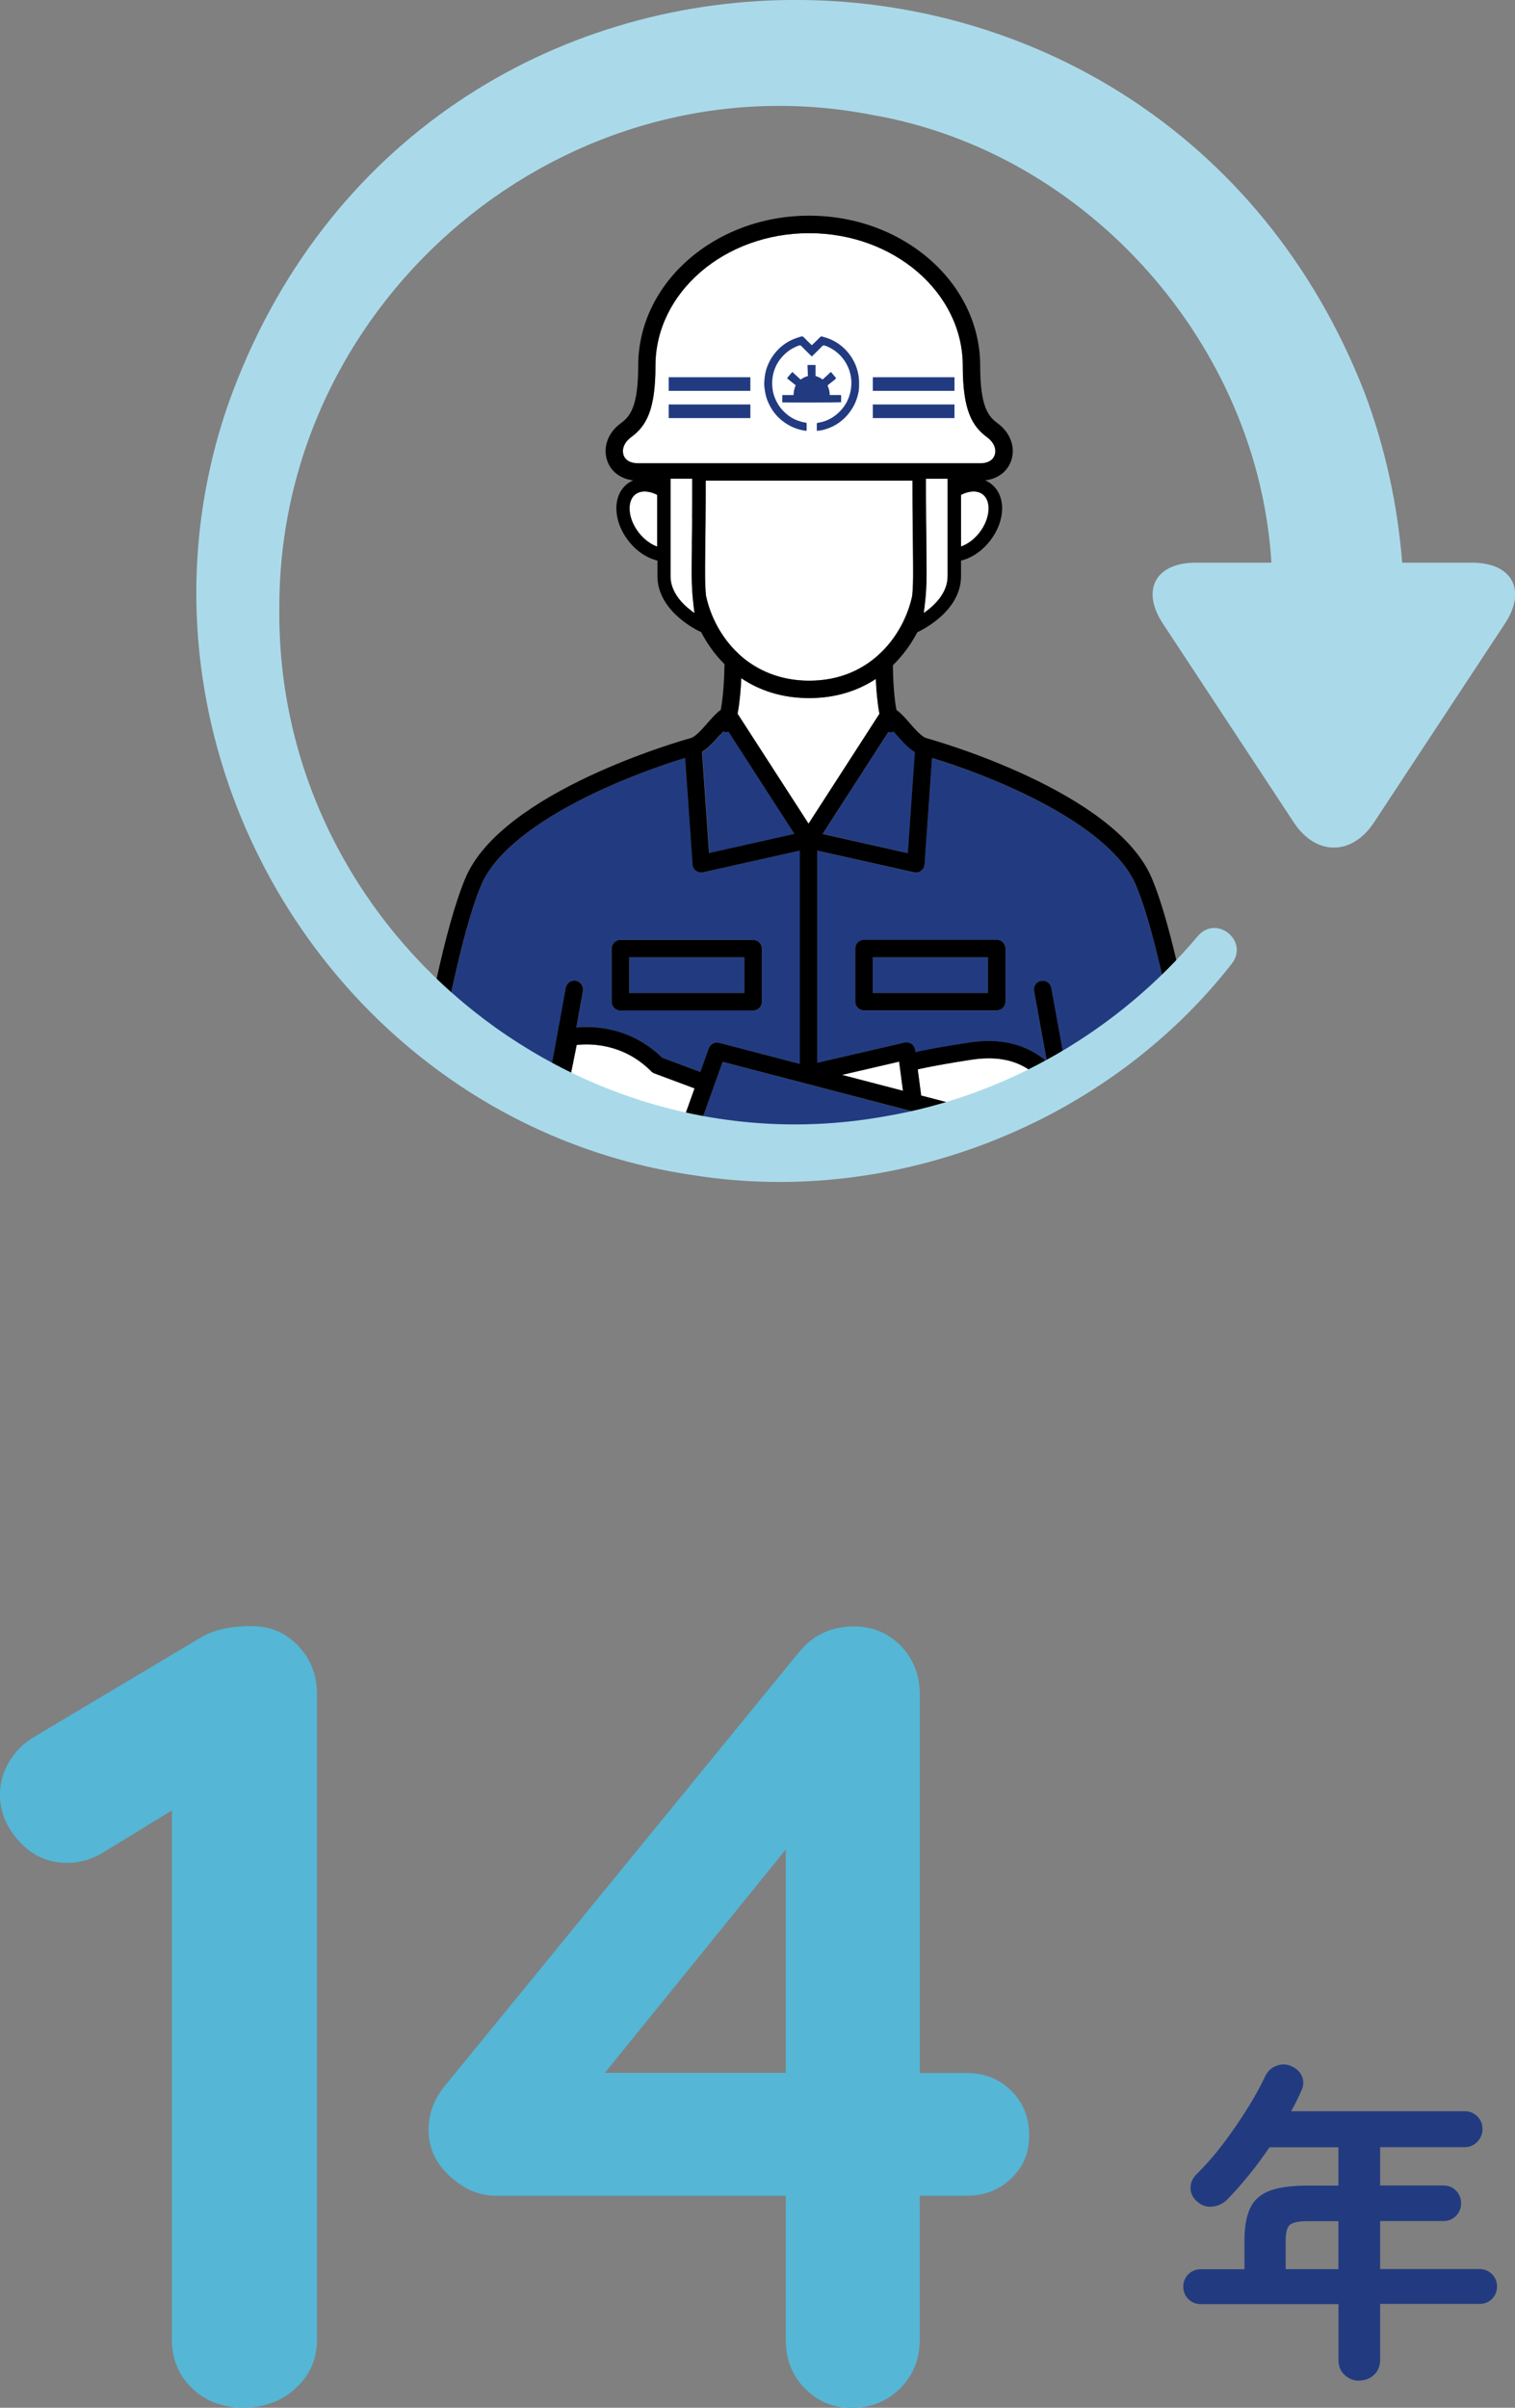
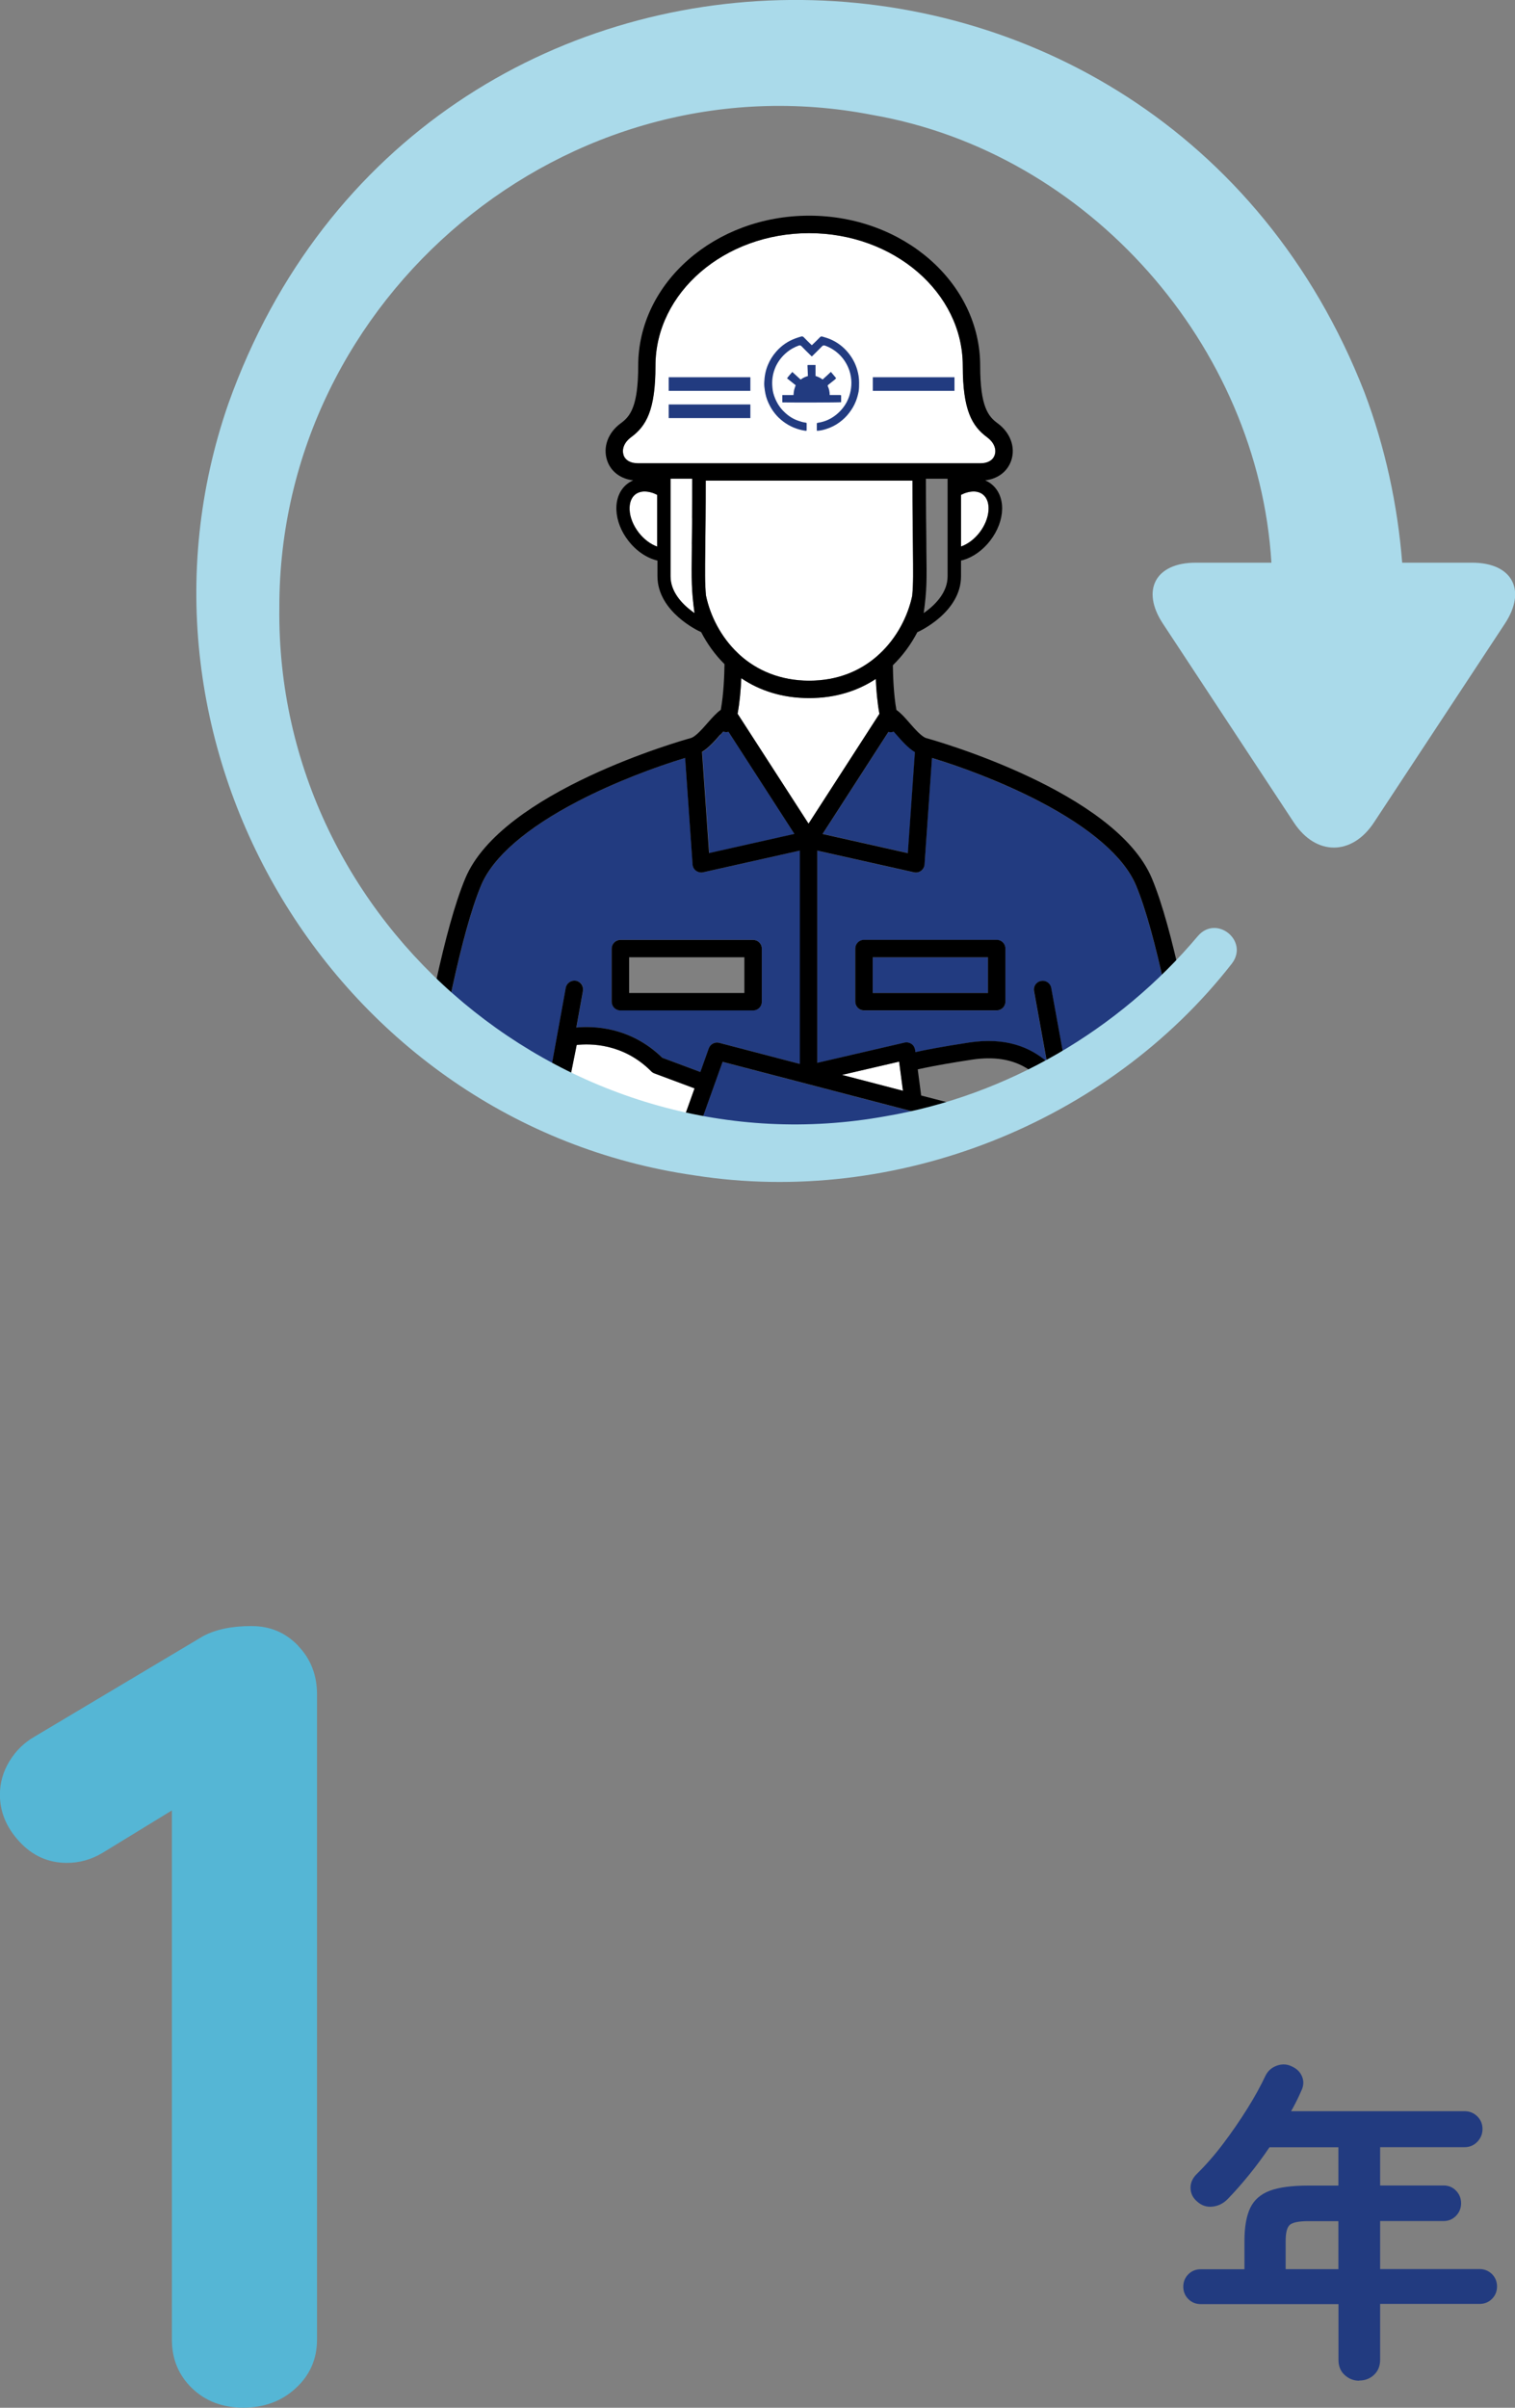
<svg xmlns="http://www.w3.org/2000/svg" id="_レイヤー_2" data-name="レイヤー 2" width="166.93" height="265.26" viewBox="0 0 166.93 265.26">
  <rect x="0" y="0" width="166.93" height="265.26" fill="#808080" stroke="none" />
  <defs>
    <style>
      .cls-1 {
        clip-path: url(#clippath);
      }

      .cls-2 {
        fill: none;
      }

      .cls-2, .cls-3, .cls-4, .cls-5, .cls-6, .cls-7 {
        stroke-width: 0px;
      }

      .cls-3 {
        fill: #55b6d5;
      }

      .cls-4 {
        fill: #000;
      }

      .cls-5 {
        fill: #223b80;
      }

      .cls-6 {
        fill: #fff;
      }

      .cls-7 {
        fill: #aadaea;
      }
    </style>
    <clipPath id="clippath">
      <circle class="cls-2" cx="86.53" cy="64.72" r="60.99" />
    </clipPath>
  </defs>
  <g id="layout">
    <g>
      <g>
        <g class="cls-1">
          <g>
            <g>
              <g>
                <polygon class="cls-5" points="61.88 151.63 88.13 151.63 88.13 134.76 62.04 141.79 61.88 151.63" />
                <path class="cls-5" d="M132.74,131.45c-.53-2.36-1.11-5.54-1.79-9.22-1.58-8.62-3.55-19.35-5.8-24.71-1.3-3.1-5-6.31-10.7-9.26-4.09-2.12-8.56-3.78-11.77-4.75l-.82,11.73c-.02.28-.16.54-.38.7-.22.17-.51.23-.78.17l-10.66-2.39v23.38l9.62-2.23c.26-.06.54,0,.76.15.22.15.37.39.4.66l.03.24c.84-.18,2.84-.59,5.94-1.06,4.02-.6,6.66.51,8.55,2.11l-1.41-7.77c-.09-.52.25-1.02.77-1.12.52-.09,1.02.25,1.12.77l1.99,10.94c1.35,2.05,1.31,4.24,1.13,5.48l5.7,1.49c.51.13.82.66.69,1.17-.13.51-.66.82-1.17.69l-44.55-11.63-4.36,12.17,48.94,12.84c1.78.34,4.62-.25,6.67-2.35,1.37-1.41,2.81-3.97,1.87-8.19ZM110.78,110.36c0,.53-.43.96-.96.96h-14.62c-.53,0-.96-.43-.96-.96v-5.85c0-.53.43-.96.96-.96h14.62c.53,0,.96.43.96.96v5.85Z" />
                <path class="cls-6" d="M96.9,78.64c-.24-1.28-.35-2.66-.4-3.84-1.96,1.29-4.4,2.11-7.35,2.11s-5.49-.86-7.47-2.19c-.06,1.31-.17,2.67-.41,3.91l7.82,12.11,7.81-12.1Z" />
                <path class="cls-5" d="M100.81,82.84c-.74-.45-1.39-1.19-2.02-1.91-.09-.1-.19-.22-.3-.34-.03.01-.05.02-.08.03-.09.03-.18.04-.27.04-.08,0-.16-.02-.23-.04l-7.26,11.25,9.4,2.11.78-11.15Z" />
                <path class="cls-5" d="M78.14,93.99l9.4-2.11-7.26-11.25c-.08.02-.15.04-.23.04-.09,0-.18-.01-.27-.04-.03,0-.05-.02-.08-.03-.11.12-.21.24-.3.34-.63.72-1.29,1.46-2.02,1.91l.78,11.15Z" />
                <polygon class="cls-5" points="90.05 135 90.05 151.63 116.47 151.63 116.14 141.85 90.05 135" />
                <path class="cls-6" d="M81.52,72.16c1.86,1.68,4.39,2.83,7.63,2.83s5.66-1.1,7.51-2.72c.07-.09.15-.16.24-.22,1.94-1.81,3.13-4.18,3.61-6.4.13-1.42.11-2.58.08-5.33-.02-1.72-.05-4.03-.05-7.37h-22.78c0,3.34-.03,5.65-.05,7.37-.03,2.74-.05,3.91.08,5.33.47,2.18,1.63,4.52,3.51,6.31.08.06.15.12.21.2Z" />
                <path class="cls-6" d="M70.26,51.03h37.79c.8,0,1.37-.34,1.56-.92.21-.65-.11-1.41-.82-1.93-1.67-1.22-2.7-2.97-2.7-7.89,0-8.05-7.59-14.61-16.93-14.61s-16.93,6.55-16.93,14.61c0,4.92-1.03,6.66-2.7,7.88-.71.52-1.04,1.28-.82,1.93.19.59.76.92,1.56.92Z" />
                <path class="cls-5" d="M73.85,130.75l-5.67-.33c-4.32.22-5.58-1.31-6.5-2.43-.28-.35-.5-.59-.73-.76l-.22,1.18c-.08.46-.49.79-.94.79-.06,0-.11,0-.17-.02-.52-.09-.87-.59-.77-1.12l3.5-19.24c.09-.52.59-.87,1.12-.77.52.09.87.59.77,1.12l-.73,4.03c1.85-.18,5.96-.1,9.47,3.33l4.2,1.57.93-2.61c.17-.47.66-.73,1.15-.6l8.88,2.32v-23.5l-10.66,2.39c-.07.02-.14.02-.21.02-.2,0-.41-.07-.57-.19-.22-.17-.36-.42-.38-.7l-.82-11.73c-3.21.97-7.68,2.63-11.77,4.75-5.7,2.96-9.4,6.16-10.7,9.26-2.25,5.37-4.22,16.09-5.8,24.71-.68,3.68-1.26,6.86-1.78,9.22-.94,4.22.5,6.78,1.87,8.19,2.04,2.1,4.88,2.68,6.66,2.35l30.92-8.33-11.03-2.9ZM67.4,104.5c0-.53.43-.96.96-.96h14.62c.53,0,.96.43.96.96v5.85c0,.53-.43.96-.96.96h-14.62c-.53,0-.96-.43-.96-.96v-5.85Z" />
                <path class="cls-6" d="M70.01,54.47c-.44.34-.67.94-.63,1.69.04.84.4,1.74,1.01,2.52.58.75,1.31,1.28,2.03,1.54v-5.7c-.2-.1-.4-.19-.61-.25-.27-.08-.53-.12-.78-.12-.39,0-.74.11-1.01.32Z" />
                <path class="cls-6" d="M76.23,59.95c0-.82.02-1.76.03-2.88,0-1.17.02-2.52.02-4.11,0-.07,0-.14,0-.22h-2.39v10.75c0,1.75,1.29,3.07,2.39,3.88.08.06.17.12.25.18-.35-2.61-.34-3.49-.29-7.24,0-.11,0-.24,0-.36Z" />
                <path class="cls-6" d="M106.5,54.27c-.21.06-.41.15-.61.25v5.69c.74-.27,1.46-.8,2.03-1.53,1.18-1.52,1.35-3.45.37-4.21-.27-.21-.62-.32-1.01-.32-.24,0-.5.04-.78.12Z" />
-                 <path class="cls-6" d="M102.03,67.36c1.09-.81,2.39-2.14,2.39-3.88v-10.75h-2.39c0,.08,0,.14,0,.22,0,1.59,0,2.95.02,4.11,0,1.12.02,2.06.03,2.88,0,.12,0,.25,0,.36.04,3.74.05,4.63-.29,7.23.08-.06.16-.12.25-.18Z" />
                <rect class="cls-5" x="96.16" y="105.46" width="12.7" height="3.94" />
-                 <rect class="cls-5" x="69.32" y="105.46" width="12.7" height="3.94" />
                <polygon class="cls-6" points="92.78 118.42 99.5 120.17 99.07 116.96 92.78 118.42" />
                <path class="cls-6" d="M71.77,118.04c-3.1-3.13-6.79-3.07-8.22-2.91l-2.05,10.21c.78.35,1.25.92,1.68,1.44.81.98,1.57,1.91,4.96,1.73.04,0,.07,0,.11,0l5.1.3,3.18-8.89-4.42-1.65c-.13-.05-.25-.13-.35-.22Z" />
-                 <path class="cls-6" d="M117.07,124.76c.11-.99.08-2.62-.95-4.08-1.76-2.49-4.07-4.69-9.03-3.94-2.38.36-4.11.68-5.13.89-.37.08-.66.14-.84.18l.38,2.89,12.56,3.28,3.01.79Z" />
              </g>
              <g>
                <path class="cls-4" d="M109.82,103.54h-14.62c-.53,0-.96.43-.96.96v5.85c0,.53.43.96.96.96h14.62c.53,0,.96-.43.96-.96v-5.85c0-.53-.43-.96-.96-.96ZM108.86,109.4h-12.7v-3.94h12.7v3.94Z" />
                <path class="cls-4" d="M68.36,111.32h14.62c.53,0,.96-.43.96-.96v-5.85c0-.53-.43-.96-.96-.96h-14.62c-.53,0-.96.43-.96.96v5.85c0,.53.43.96.96.96ZM69.32,105.46h12.7v3.94h-12.7v-3.94Z" />
                <path class="cls-4" d="M134.61,131.03c-.52-2.32-1.1-5.48-1.77-9.15-1.6-8.71-3.59-19.55-5.92-25.11-4.02-9.58-23.96-15.21-24.85-15.45,0,0,0,0,0,0,0,0,0,0,0,0-.51-.14-1.28-1.02-1.84-1.66-.51-.59-.97-1.11-1.46-1.45-.31-1.72-.37-3.71-.39-4.92,1.12-1.09,2.02-2.34,2.7-3.65.02,0,.04-.01.06-.02.19-.09,4.75-2.19,4.75-6.14v-1.73c.09-.02.18-.03.27-.06,1.09-.33,2.13-1.08,2.93-2.11,1.73-2.23,1.78-4.99.11-6.28-.2-.16-.42-.28-.65-.38,1.39-.16,2.47-.97,2.88-2.21.48-1.46-.12-3.06-1.51-4.08-1.01-.74-1.92-1.78-1.92-6.34,0-9.11-8.45-16.53-18.84-16.53s-18.84,7.41-18.84,16.53c0,4.56-.91,5.6-1.92,6.34-1.4,1.02-1.99,2.62-1.51,4.08.4,1.24,1.49,2.05,2.88,2.21-.23.1-.45.23-.65.38-.83.65-1.26,1.69-1.2,2.92.05,1.14.52,2.34,1.32,3.36.9,1.16,2.06,1.91,3.2,2.18v1.71c0,3.95,4.56,6.06,4.75,6.14.02,0,.04.01.06.02.65,1.26,1.51,2.48,2.58,3.54-.02,1.18-.09,3.26-.41,5.03-.48.34-.94.86-1.46,1.45-.56.64-1.33,1.52-1.84,1.66,0,0,0,0,0,0,0,0,0,0,0,0-.88.24-20.83,5.87-24.85,15.45-2.33,5.56-4.32,16.4-5.92,25.11-.67,3.66-1.25,6.83-1.77,9.15-.88,3.95-.04,7.48,2.37,9.94,1.85,1.9,4.52,3.02,6.99,3.02.49,0,.98-.04,1.45-.14.02,0,.04,0,.06-.01l5.68-1.53-.16,9.32v.73c-.01.53.41.96.94.97h.01c.52,0,.95-.42.96-.95v-.76s.17-9.83.17-9.83l26.09-7.03v16.87s0,.75,0,.75c0,.53.43.96.96.96s.96-.43.96-.96v-17.37s26.1,6.85,26.1,6.85l.32,9.78.02.77c.01.52.44.94.96.94h.02c.53-.01.95-.45.94-.98l-.02-.72-.31-9.27,5.67,1.49s.04,0,.06.01c.47.09.96.14,1.45.14,2.47,0,5.13-1.12,6.99-3.02,2.41-2.47,3.25-6,2.37-9.94ZM100.81,82.84l-.78,11.15-9.4-2.11,7.26-11.25c.08.02.15.04.23.04.09,0,.18-.01.27-.04.03,0,.05-.02.08-.03.11.12.21.24.3.34.63.72,1.29,1.47,2.02,1.91ZM92.78,118.42l6.29-1.46.42,3.21-6.71-1.75ZM101.5,120.7l-.38-2.89c.18-.04.47-.1.84-.18,1.02-.21,2.75-.53,5.13-.89,4.97-.74,7.27,1.46,9.03,3.94,1.03,1.46,1.06,3.09.95,4.08l-3.01-.79-12.56-3.28ZM105.89,60.21v-5.69c.2-.1.4-.19.61-.25.27-.08.53-.12.78-.12.39,0,.74.11,1.01.32.98.76.81,2.69-.37,4.21-.57.73-1.28,1.26-2.03,1.53ZM102.03,67.36c-.08.06-.17.12-.25.18.35-2.6.34-3.49.29-7.23,0-.11,0-.24,0-.36,0-.82-.02-1.76-.03-2.88,0-1.17-.02-2.52-.02-4.11,0-.07,0-.14,0-.22h2.39v10.75c0,1.74-1.29,3.06-2.39,3.88ZM68.7,50.11c-.21-.65.11-1.41.82-1.93,1.67-1.22,2.7-2.97,2.7-7.88,0-8.05,7.59-14.61,16.93-14.61s16.93,6.55,16.93,14.61c0,4.92,1.03,6.66,2.7,7.89.71.52,1.04,1.28.82,1.93-.19.59-.76.92-1.56.92h-37.79c-.8,0-1.37-.34-1.56-.92ZM76.26,57.06c0,1.12-.02,2.06-.03,2.88,0,.12,0,.24,0,.36-.04,3.75-.05,4.63.29,7.24-.08-.06-.16-.12-.25-.18-1.09-.81-2.39-2.14-2.39-3.88v-10.75h2.39c0,.08,0,.14,0,.22,0,1.59,0,2.95-.02,4.11ZM71.02,54.15c.24,0,.5.04.78.12.21.06.41.15.61.25v5.7c-.71-.26-1.45-.79-2.03-1.54-.61-.79-.97-1.68-1.01-2.52-.03-.74.19-1.34.63-1.69.27-.21.62-.32,1.01-.32ZM77.79,65.65c-.13-1.42-.11-2.58-.08-5.33.02-1.72.05-4.03.05-7.37h22.78c0,3.34.03,5.66.05,7.37.03,2.74.05,3.91-.08,5.33-.48,2.22-1.66,4.6-3.61,6.4-.08.07-.16.15-.24.22-1.85,1.62-4.34,2.72-7.51,2.72s-5.77-1.15-7.63-2.83c-.07-.07-.14-.13-.21-.2-1.89-1.79-3.05-4.13-3.51-6.31ZM89.15,76.91c2.95,0,5.39-.82,7.35-2.11.05,1.17.16,2.56.4,3.84l-7.81,12.1-7.82-12.11c.23-1.24.35-2.61.41-3.91,1.98,1.34,4.46,2.19,7.47,2.19ZM79.39,80.93c.09-.1.19-.22.3-.34.03.01.05.02.08.03.09.03.18.04.27.04.08,0,.16-.02.23-.04l7.26,11.25-9.4,2.11-.78-11.15c.74-.45,1.39-1.19,2.02-1.91ZM53.97,141.98c-1.78.34-4.62-.25-6.66-2.35-1.37-1.41-2.81-3.97-1.87-8.19.53-2.36,1.11-5.54,1.78-9.22,1.58-8.62,3.55-19.35,5.8-24.71,1.3-3.1,5-6.3,10.7-9.26,4.09-2.12,8.56-3.78,11.77-4.75l.82,11.73c.02.28.16.54.38.7.17.12.37.19.57.19.07,0,.14,0,.21-.02l10.66-2.39v23.5l-8.88-2.32c-.48-.13-.98.14-1.15.6l-.93,2.61-4.2-1.57c-3.51-3.43-7.62-3.51-9.47-3.33l.73-4.03c.09-.52-.25-1.02-.77-1.12-.52-.09-1.02.25-1.12.77l-3.5,19.24c-.09.52.25,1.02.77,1.12.06.01.12.02.17.02.45,0,.86-.32.94-.79l.22-1.18c.24.17.45.42.73.76.92,1.12,2.18,2.65,6.5,2.43l5.67.33,11.03,2.9-30.92,8.33ZM73.34,128.8l-5.1-.3s-.07,0-.11,0c-3.39.18-4.16-.74-4.96-1.73-.43-.52-.9-1.09-1.68-1.44l2.05-10.21c1.42-.16,5.11-.22,8.22,2.91.1.1.22.17.35.22l4.42,1.65-3.18,8.89ZM130.87,139.64c-2.05,2.1-4.88,2.68-6.67,2.35l-48.94-12.84,4.36-12.17,44.55,11.63c.51.13,1.04-.17,1.17-.69.13-.51-.17-1.04-.69-1.17l-5.7-1.49c.18-1.23.22-3.43-1.13-5.48l-1.99-10.94c-.09-.52-.6-.87-1.12-.77-.52.09-.87.59-.77,1.12l1.41,7.77c-1.88-1.6-4.53-2.71-8.55-2.11-3.1.47-5.1.87-5.94,1.06l-.03-.24c-.04-.27-.18-.51-.4-.66-.22-.15-.5-.21-.76-.15l-9.62,2.23v-23.38l10.66,2.39c.27.06.56,0,.78-.17.22-.17.36-.42.38-.7l.82-11.73c3.21.97,7.68,2.63,11.77,4.75,5.7,2.96,9.39,6.16,10.7,9.26,2.25,5.37,4.22,16.09,5.8,24.71.68,3.68,1.26,6.86,1.79,9.22.94,4.22-.5,6.78-1.87,8.19Z" />
              </g>
            </g>
            <g>
              <g>
                <path class="cls-5" d="M89.44,39.26c-.06-.06-.11-.1-.16-.15-.33-.32-.66-.65-.98-.98-.09-.09-.17-.1-.29-.06-.46.17-.88.39-1.26.7-.55.44-.97.97-1.27,1.6-.17.38-.29.77-.35,1.18-.06.39-.06.78-.02,1.17.03.41.14.8.3,1.18.23.56.56,1.06,1,1.48.44.43.95.77,1.54.97.25.09.51.17.77.2.05,0,.1.03.16.05v.84c-.08.03-.17.02-.25,0-.84-.14-1.6-.46-2.29-.97-.75-.55-1.3-1.26-1.68-2.11-.19-.41-.31-.85-.38-1.3-.05-.32-.09-.64-.07-.96.03-.65.14-1.27.39-1.87.23-.56.54-1.06.94-1.51.59-.67,1.3-1.15,2.13-1.45.19-.07.39-.13.59-.19.12-.04.21-.02.31.08.23.25.48.48.72.72.05.05.1.09.16.15.06-.05.1-.1.15-.14.25-.24.5-.48.74-.73.08-.09.17-.11.27-.08.34.09.67.2.98.34.71.32,1.31.78,1.81,1.37.49.58.85,1.23,1.06,1.97.13.45.2.9.2,1.37,0,.33,0,.66-.05.99-.07.37-.17.74-.31,1.09-.18.46-.43.88-.73,1.27-.3.4-.66.74-1.05,1.03-.45.34-.96.59-1.5.76-.37.12-.75.19-1.02.19,0-.14,0-.28,0-.42s0-.27,0-.42c.05-.02.09-.04.15-.05.73-.11,1.38-.4,1.96-.86.5-.4.9-.87,1.2-1.44.2-.39.34-.8.42-1.23.07-.39.1-.78.07-1.17-.04-.49-.15-.96-.35-1.41-.25-.56-.59-1.06-1.04-1.47-.44-.41-.95-.72-1.52-.92-.12-.04-.2-.02-.29.06-.32.33-.65.65-.98.98-.05.05-.1.09-.15.15Z" />
                <path class="cls-5" d="M86.2,44.32v-.8h1.23c.02-.2.03-.38.07-.55.04-.17.11-.34.17-.53-.31-.25-.62-.5-.95-.76.17-.25.38-.46.58-.7.31.28.61.56.92.84.24-.19.51-.31.8-.39-.02-.41-.03-.8-.05-1.2.14-.04.29-.01.44-.02.15,0,.3,0,.45,0v1.21c.27.09.54.2.78.39.18-.17.37-.33.55-.5.12-.11.23-.22.36-.34.2.24.39.46.57.68-.03.1-.1.14-.16.19-.23.18-.46.36-.68.54-.08.07-.1.1-.06.19.14.3.2.61.2.95.06,0,.11,0,.16,0,.31,0,.63,0,.94,0,.16,0,.16,0,.16.16,0,.21,0,.42,0,.63-.2.04-5.54.05-6.48.02Z" />
              </g>
              <g>
                <rect class="cls-5" x="73.68" y="41.56" width="9" height="1.5" />
                <rect class="cls-5" x="73.68" y="44.56" width="9" height="1.5" />
                <rect class="cls-5" x="96.17" y="41.56" width="9" height="1.5" />
-                 <rect class="cls-5" x="96.17" y="44.56" width="9" height="1.5" />
              </g>
            </g>
          </g>
        </g>
        <path class="cls-7" d="M162.19,61.99h-7.69c-.51-6.41-1.89-12.76-4.16-18.77-22.66-58.02-104.19-57.66-125.18,1.26-13.12,37.76,11.77,79.32,51.37,85.01,22.1,3.47,45.45-5.7,59.2-23.33,1.92-2.5-1.69-5.43-3.74-3.04-8.72,10.36-21.04,17.59-34.39,19.85-34.57,6.28-67.26-20.92-66.82-56.08-.03-34.18,31.75-60.77,65.33-54.23,23.86,4.14,42.53,25.43,43.98,49.33h-8.35c-4.42,0-6.04,3.02-3.61,6.71l14.43,21.91c2.43,3.69,6.4,3.69,8.83,0l14.43-21.91c2.43-3.69.8-6.71-3.61-6.71Z" />
      </g>
      <g>
        <path class="cls-5" d="M149.77,262.28c-.62,0-1.15-.21-1.61-.63-.46-.42-.68-.97-.68-1.67v-6.14h-15.17c-.54,0-1-.18-1.37-.55-.37-.37-.56-.83-.56-1.37s.19-1,.56-1.37c.37-.37.83-.55,1.37-.55h4.81v-3.11c0-1.53.21-2.74.63-3.63.42-.89,1.14-1.52,2.16-1.91,1.02-.38,2.45-.57,4.27-.57h3.29v-4.22h-7.59c-.72,1.06-1.47,2.08-2.26,3.05-.79.97-1.58,1.87-2.37,2.68-.47.47-1.02.74-1.65.81-.63.07-1.19-.11-1.68-.55-.47-.39-.72-.88-.74-1.46-.02-.58.2-1.1.67-1.57,1.01-.99,1.99-2.11,2.94-3.37.95-1.26,1.83-2.54,2.65-3.85s1.48-2.52,2-3.63c.27-.54.7-.91,1.28-1.11s1.13-.16,1.65.11c.54.25.91.62,1.11,1.13.2.51.16,1.03-.11,1.57-.32.74-.69,1.48-1.11,2.22h19.13c.54,0,1,.19,1.39.57.38.38.57.85.57,1.39s-.19,1.01-.57,1.41c-.38.39-.85.59-1.39.59h-9.32v4.22h6.99c.54,0,1,.19,1.37.57.37.38.56.85.56,1.39s-.19,1.01-.56,1.39c-.37.38-.83.57-1.37.57h-6.99v5.29h10.95c.54,0,1,.19,1.37.55.37.37.56.83.56,1.37s-.19,1-.56,1.37-.83.55-1.37.55h-10.95v6.14c0,.69-.22,1.25-.67,1.67-.44.42-.99.63-1.63.63ZM141.66,249.99h5.81v-5.29h-3.29c-1.04,0-1.71.13-2.04.39-.32.26-.48.86-.48,1.79v3.11Z" />
        <g>
          <path class="cls-3" d="M32.84,181.31c1.39,1.44,2.09,3.22,2.09,5.35v71.09c0,2.13-.78,3.92-2.34,5.35-1.56,1.44-3.49,2.15-5.78,2.15s-4.18-.72-5.66-2.15c-1.48-1.43-2.21-3.22-2.21-5.35v-58.3l-7.63,4.67c-1.23.74-2.54,1.11-3.94,1.11-2.05,0-3.79-.78-5.23-2.34-1.44-1.56-2.15-3.28-2.15-5.17,0-1.31.35-2.54,1.05-3.69.7-1.15,1.62-2.05,2.77-2.71l18.57-11.07c1.39-.74,3.16-1.11,5.29-1.11s3.77.72,5.17,2.15Z" />
-           <path class="cls-3" d="M111.43,230.33c1.31,1.31,1.97,2.95,1.97,4.92s-.66,3.46-1.97,4.74c-1.31,1.27-2.95,1.91-4.92,1.91h-5.17v15.87c0,2.13-.72,3.92-2.15,5.35s-3.22,2.15-5.35,2.15-3.77-.72-5.17-2.15c-1.4-1.43-2.09-3.22-2.09-5.35v-15.87h-31.98c-1.8,0-3.49-.72-5.04-2.15-1.56-1.43-2.34-3.14-2.34-5.1,0-1.8.62-3.44,1.85-4.92l38.87-47.6c1.56-1.97,3.61-2.95,6.15-2.95,2.05,0,3.77.72,5.17,2.15,1.39,1.44,2.09,3.22,2.09,5.35v41.7h5.17c1.97,0,3.61.66,4.92,1.97ZM66.65,228.36h19.93v-24.6l-19.93,24.6Z" />
        </g>
      </g>
    </g>
  </g>
</svg>